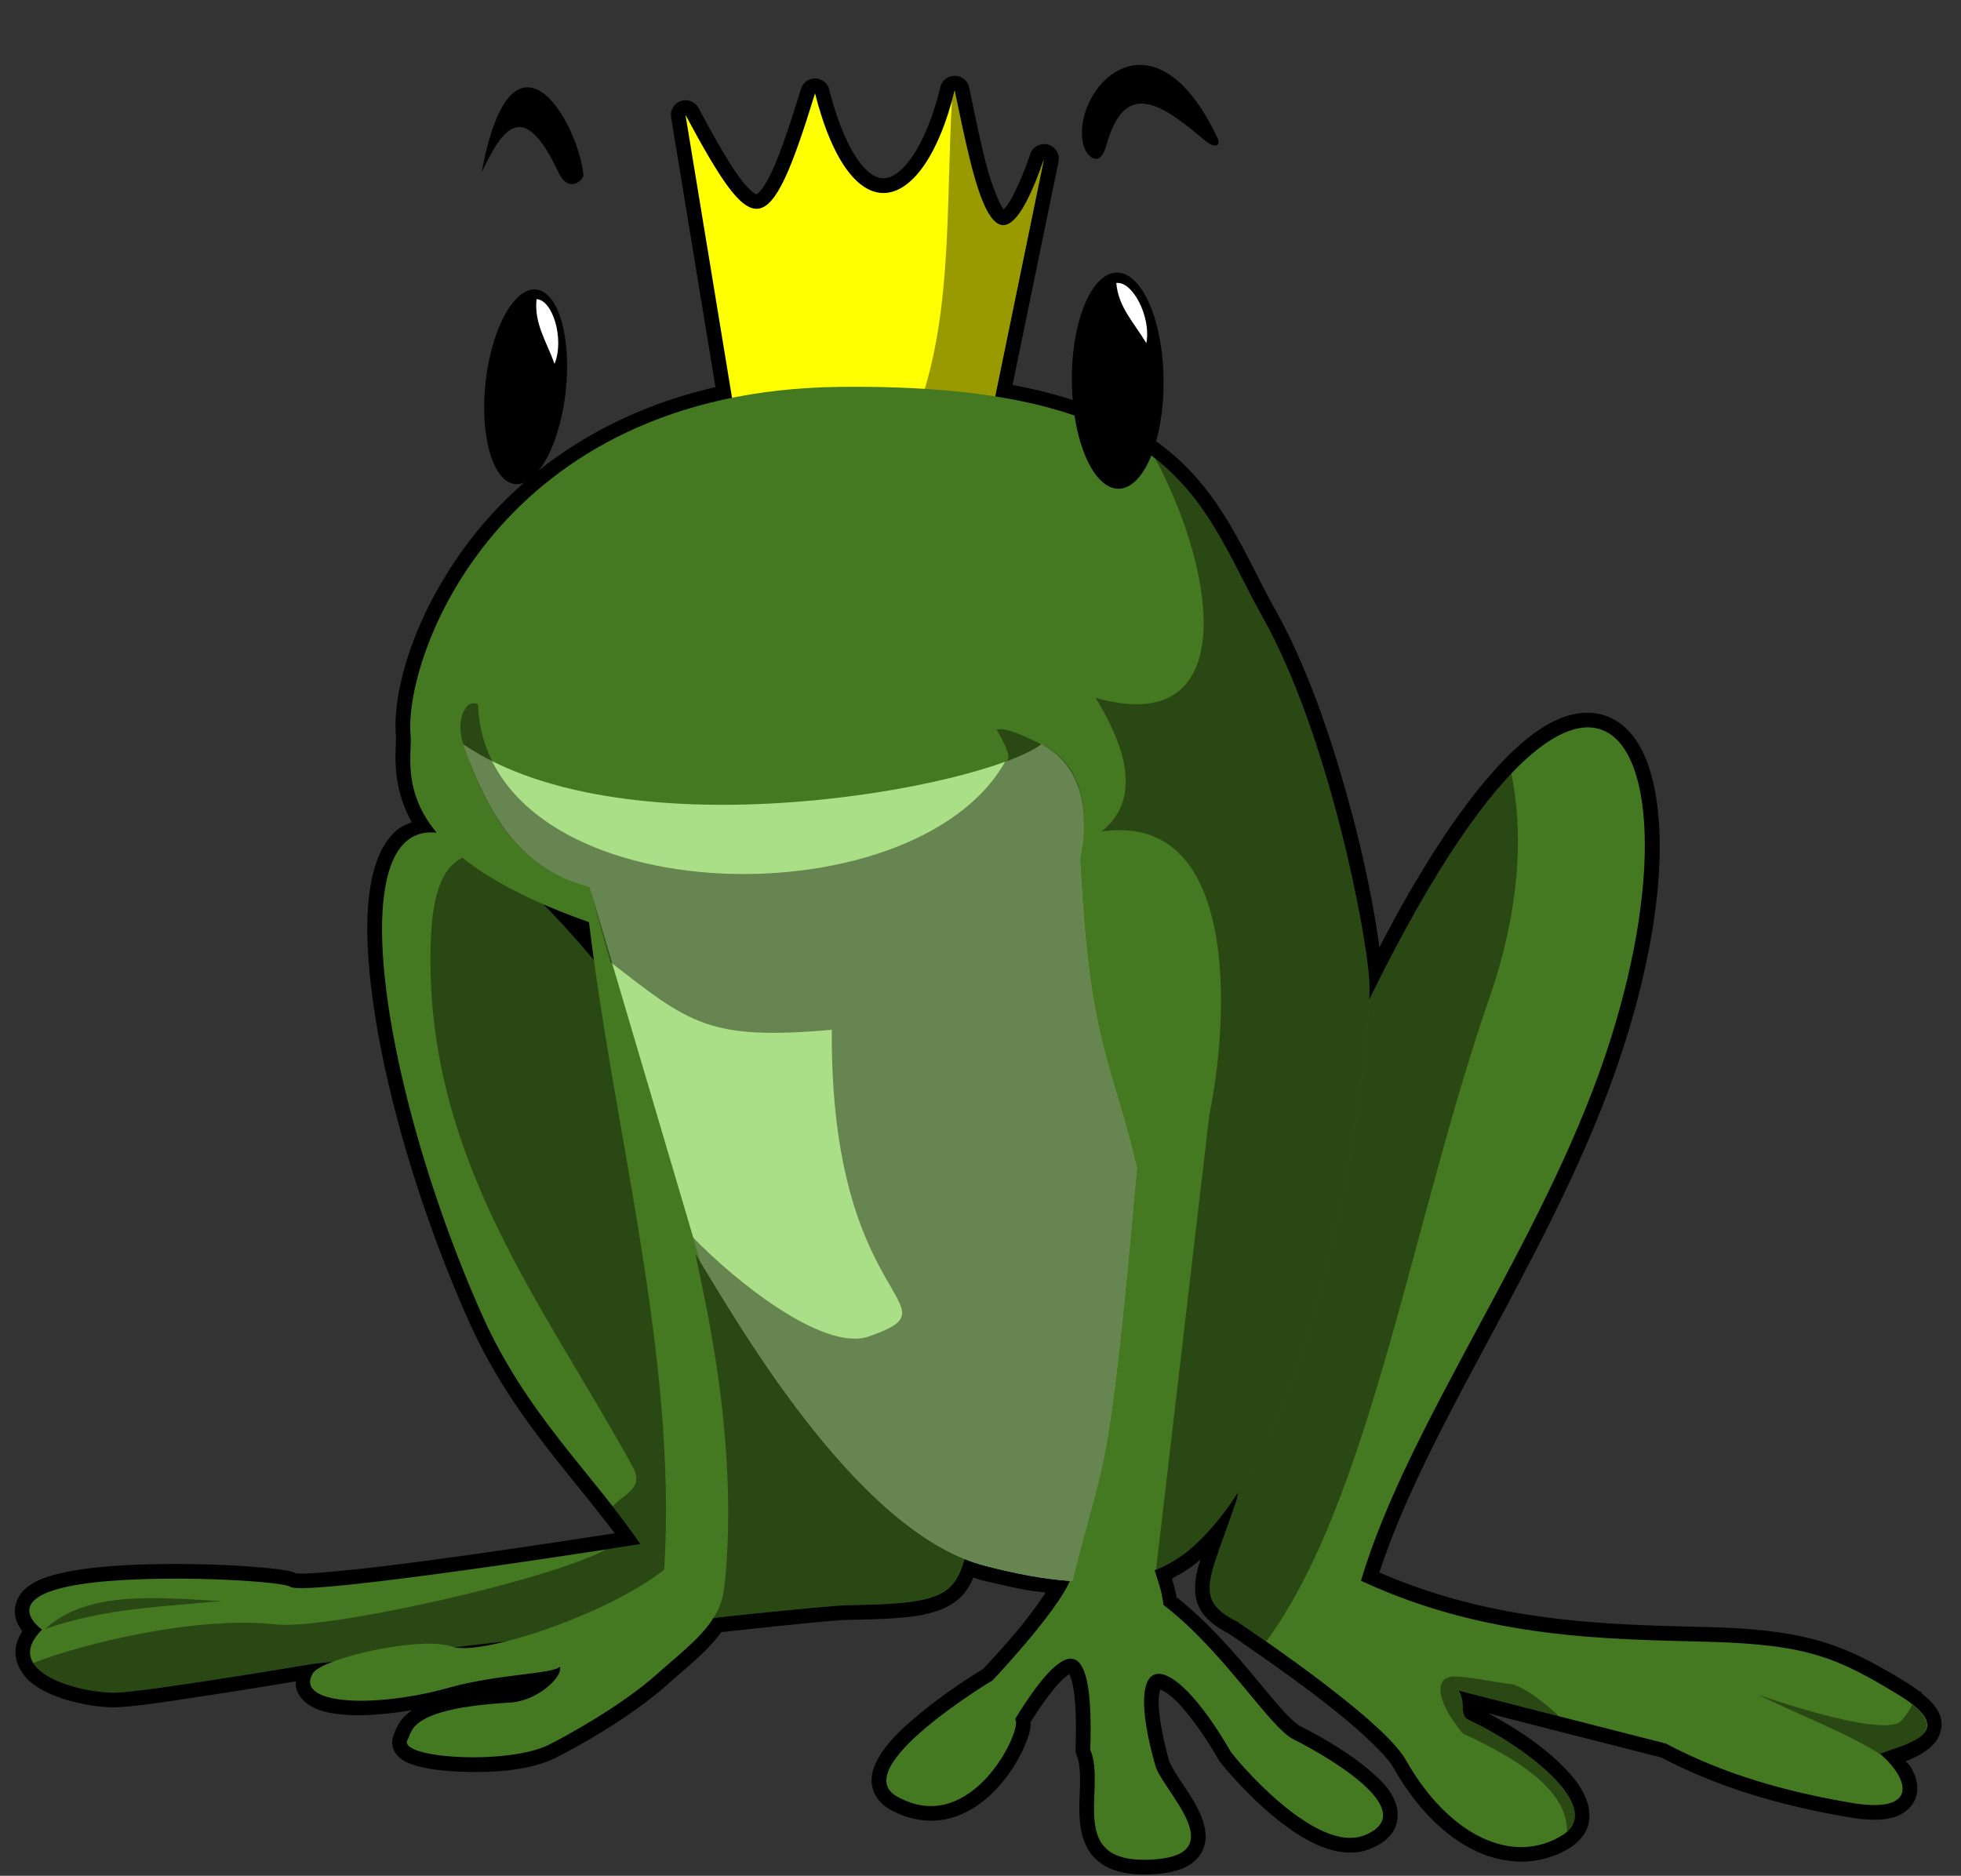
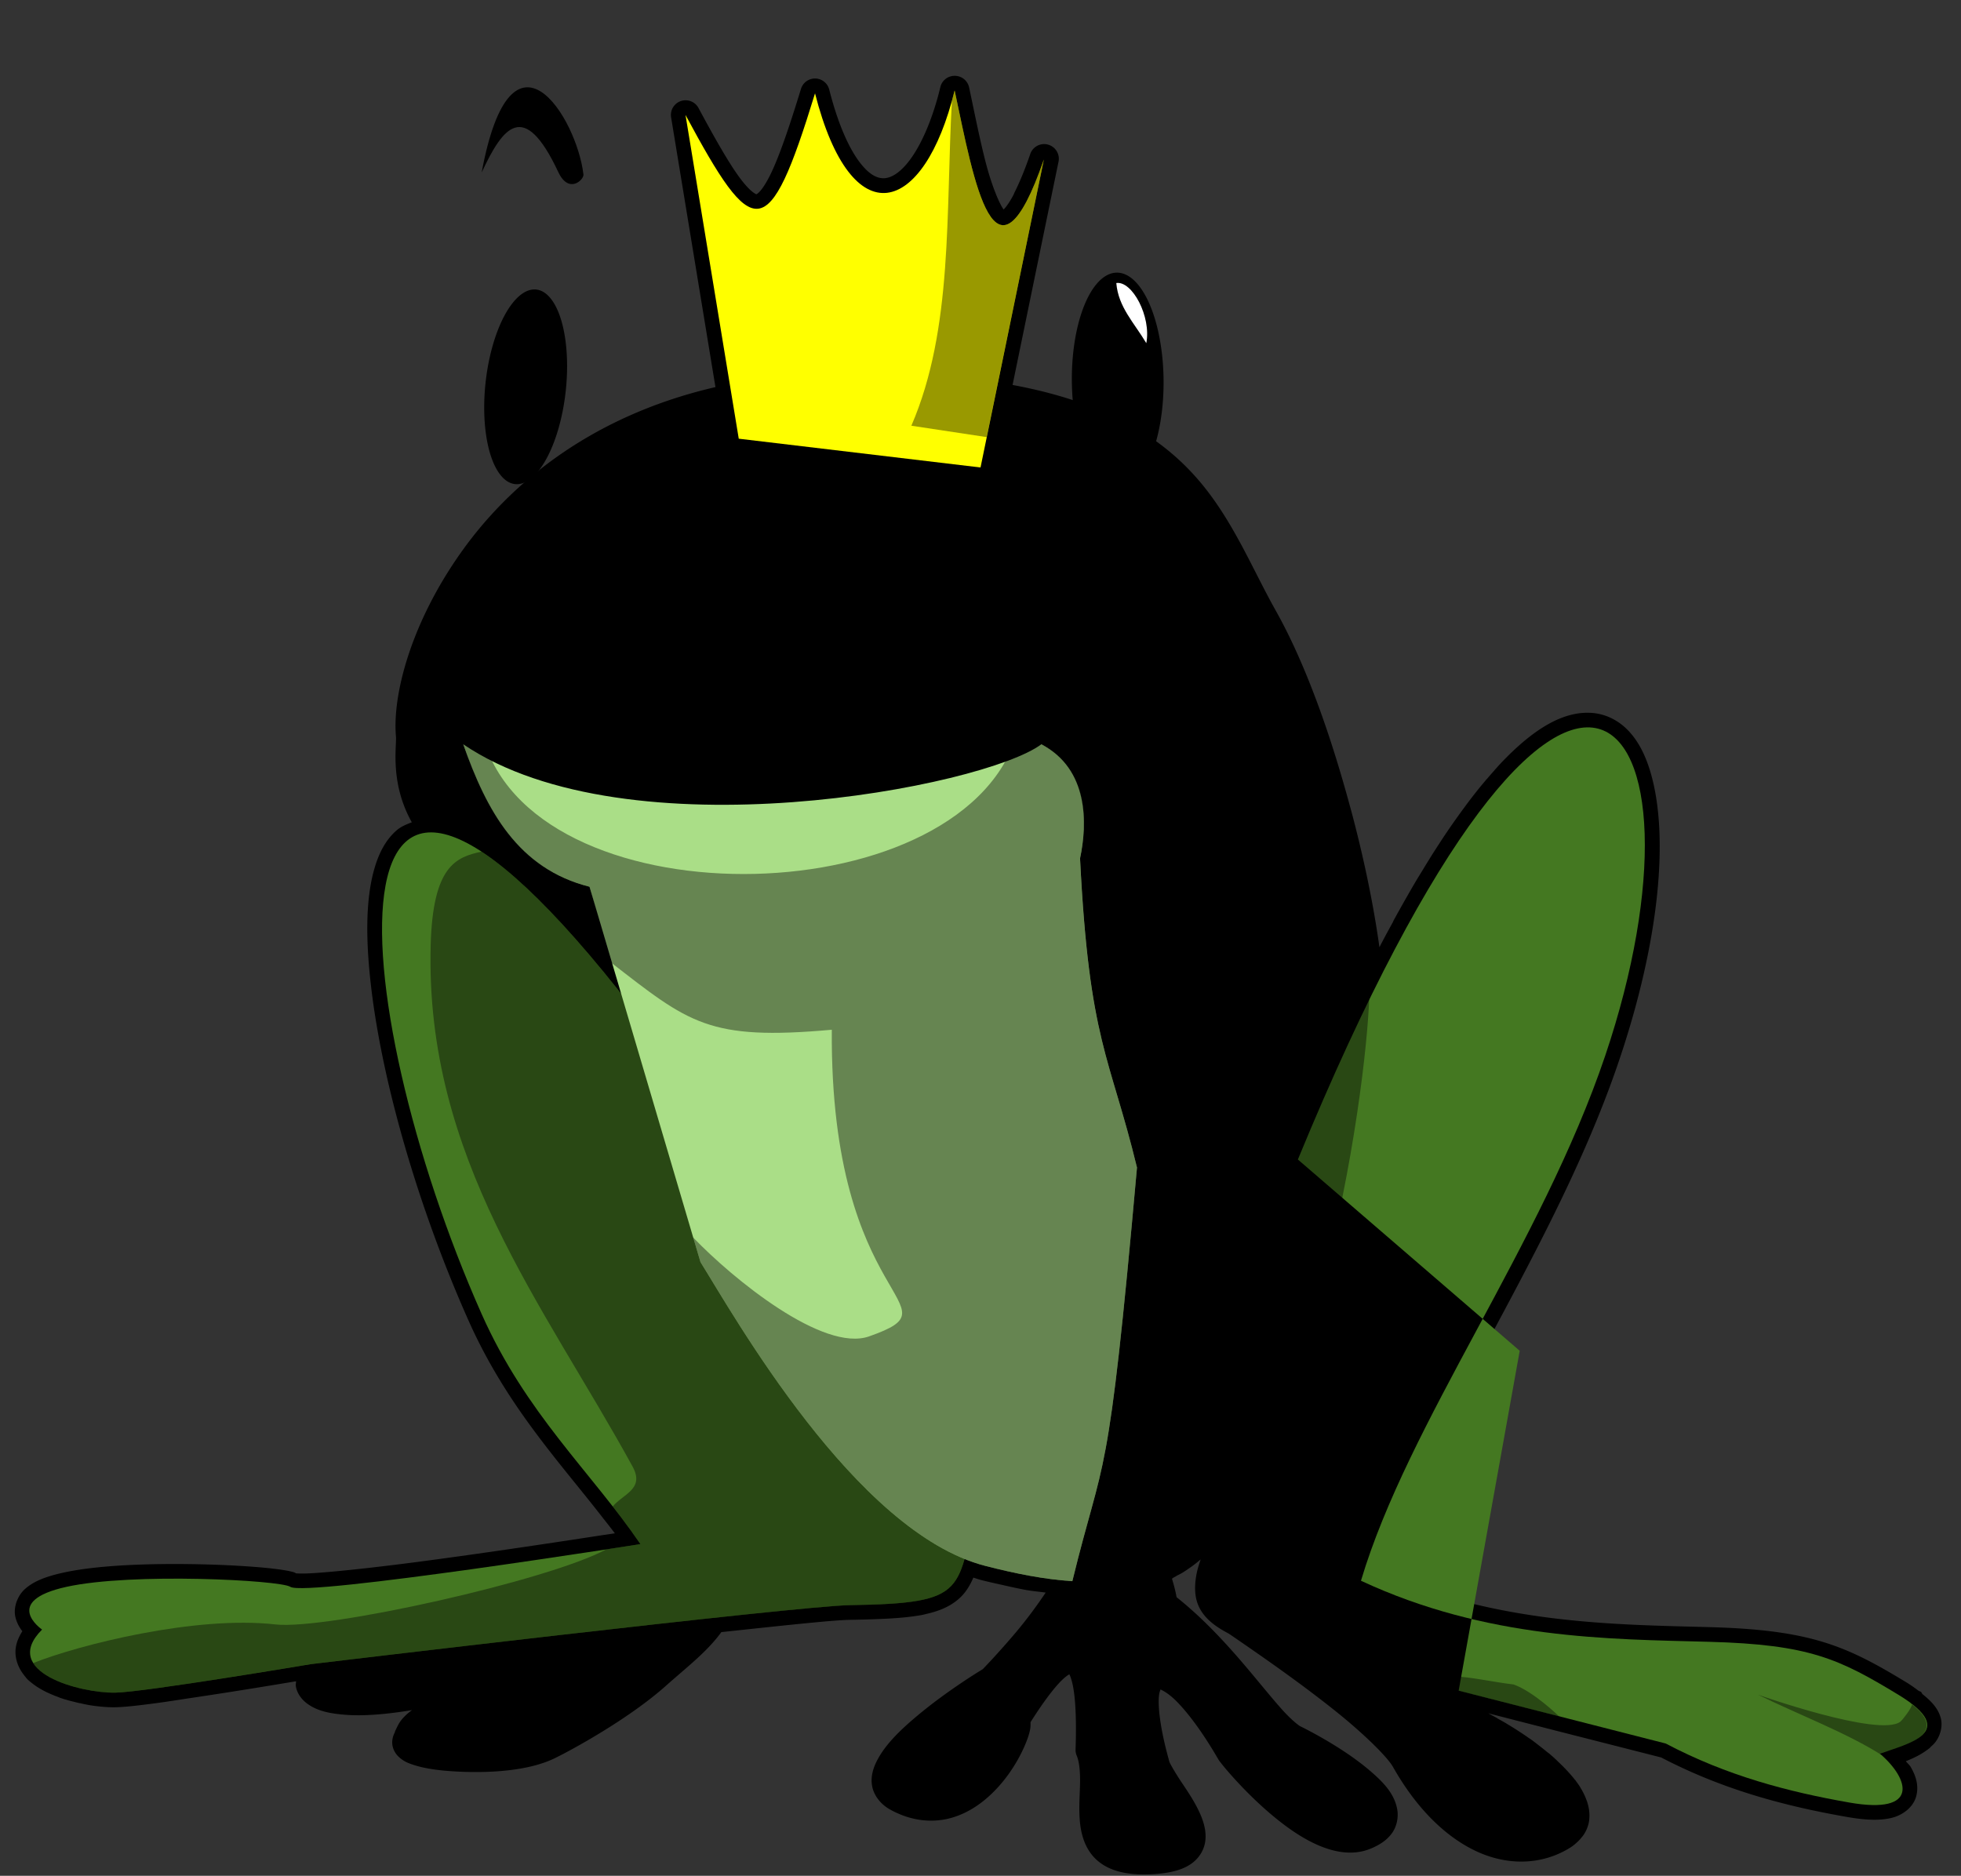
<svg xmlns="http://www.w3.org/2000/svg" height="329.2" preserveAspectRatio="xMidYMid meet" version="1.0" viewBox="-2.6 -11.4 344.1 329.2" width="344.1" zoomAndPan="magnify">
  <rect x="-2.6" y="-11.4" width="344.1" height="329.2" fill="#333333" stroke="none" />
  <g>
    <g id="change1_1">
      <path d="m353.969,221.469a2.573,2.573 0 0,0 -2.406,1.938c-.14.571-.28,1.146-.438,1.719-1.34,4.866-3.089,8.613-4.844,11s-3.362,3.255-4.562,3.312-2.665-.554-4.469-3-3.671-6.584-5.188-12.531a2.573,2.573 0 0,0 -4.969-.125c-2.04,6.654-3.721,11.559-5.188,14.656-.733,1.549-1.429,2.637-1.938,3.219s-.716.597-.688.594-.074.038-.625-.375-1.373-1.258-2.312-2.531c-1.879-2.546-4.253-6.705-7.219-12.219a2.573,2.573 0 0,0 -4.812,1.625l7.781,47.344c-21.526,4.979-35.835,16.666-44.5,28.812-8.993,12.607-12.204,25.276-11.562,32.5 .15,1.685-1.112,8.112 2.781,15.062-.945.366-1.897.749-2.656,1.406-1.913,1.657-3.118,3.994-3.906,6.719-1.576,5.45-1.552,12.689-.531,21.156 2.041,16.935 8.373,38.667 17,58.062 6.577,14.786 15.628,24.489 23.312,34.344 .82,1.052 1.637,2.063 2.406,3.094l-1.875.281c-6.699,1.034-19.973,3.054-31.844,4.625-5.935.786-11.527,1.432-15.719,1.812-2.096.19-3.842.32-5.062.344-.61.012-1.111-.008-1.375-.031s-.404-.274.344.219c-.663-.437-.967-.459-1.375-.562s-.843-.17-1.344-.25c-1.001-.16-2.246-.307-3.719-.438-2.945-.26-6.776-.476-10.906-.562-8.261-.173-17.657.091-23.906,1.469-3.106.685-5.166,1.511-6.656,2.812s-2.116,3.422-1.75,4.969c.251,1.061.725,1.851 1.219,2.5-.587.934-1.021,1.907-1.156,2.938-.24,1.824.47,3.567 1.5,4.812a2.573,2.573 0 0,0 0,.031l.219.25c.02.022.147.224.438.5 .133.127.289.249.438.375 .263.223.497.394.688.531 .672.486.687.474.062.031-.087-.062-.04-.01.156.125 1.318.905 2.812,1.561 4.344,2.094-.582-.203-.511-.152.219.094 .461.156.767.23.938.281 .519.155 1.004.268 1.438.375 .008.002.219.065.625.156 .287.065.294.057.188.031-.017-.004.059.006.031,0l.531.125c.29.058.701.158 1.281.25 .862.137 1.698.225 2.438.281 .68.051 1.33.073 1.969.062 1.642-.028 4.345-.338 7.812-.812 1.749-.239 3.666-.552 5.625-.844 8.444-1.259 15.708-2.482 18.25-2.906-.01.313-.091.619-.031.938 .241,1.294 1.093,2.34 2,3 1.813,1.319 3.979,1.72 6.594,1.938 3.353.279 7.502-.107 11.781-.812-1.121.805-1.939,1.691-2.375,2.5-.499.927-.79,1.64-.562,1.281-.382.603-.636,1.512-.5,2.375s.588,1.53 1.031,1.969c.887.878 1.797,1.206 2.812,1.531 2.03.65 4.603.977 7.5,1.125 5.794.297 12.559-.104 17.156-2.344 2.933-1.429 12.927-6.858 19.469-12.688 3.703-3.3 7.22-5.962 9.75-9.438 8.609-.922 16.307-1.75 20.188-2.031 1.094-.079 1.913-.117 2.438-.125 1.351-.021 2.625-.056 3.781-.094 2.339-.077 4.332-.184 6.094-.375 .861-.093 1.671-.201 2.469-.344a2.573,2.573 0 0,0 .031,0c.461-.083.813-.186 1.094-.25 2.543-.578 4.619-1.565 6.125-3.156 .881-.931 1.495-2.025 2-3.188 .474.153.932.307 1.438.438 1.322.341 2.628.621 3.906.906a2.573,2.573 0 0,0 .031,0c-.11-.024-.09-.01.094.031 1.226.272 2.46.553 3.719.781 1.185.218 2.332.306 3.5.469-1.476,2.214-3.35,4.765-5.375,7.156-2.956,3.49-5.508,6.125-5.656,6.281-.609.367-6.409,3.891-11.656,8.312-2.764,2.329-5.304,4.765-6.781,7.5-.739,1.368-1.277,2.92-1,4.625s1.51,3.26 3.094,4.156c3.835,2.17 7.762,2.44 11.062,1.438s5.981-3.117 8.062-5.438 3.583-4.885 4.531-7.062c.474-1.089.824-2.054 1-3 .071-.384.071-.785.062-1.219 2.153-3.417 4.051-5.938 5.406-7.281 .656-.65 1.114-.97 1.406-1.125 .035.056-.019-.042.031.062 .215.449.494,1.299.688,2.469 .387,2.339.535,5.939.375,10.594a2.573,2.573 0 0,0 .188,1.125c.467,1.083.64,2.86.594,4.969s-.253,4.484 0,6.875 1.072,5.036 3.312,6.812 5.415,2.429 9.688,2.156c3.871-.247 6.684-1.202 8.156-3.531s.834-4.942-.062-7-2.196-3.954-3.312-5.625-2.021-3.274-2.094-3.531c-1.457-5.128-1.971-8.942-1.875-11.125 .04-.912.207-1.322.312-1.594 .279.155 1.357.583 3,2.281 1.99,2.056 4.476,5.39 7.094,9.906 .236.407.28.422.438.625s.352.458.594.75c.484.584 1.134,1.34 1.938,2.219 1.606,1.758 3.796,3.99 6.281,6.094s5.247,4.108 8.188,5.406 6.256,1.94 9.344.656c1.6-.665 2.904-1.519 3.781-2.781s1.127-2.922.844-4.281c-.566-2.718-2.473-4.624-4.594-6.469-4.242-3.689-10.015-6.77-12.375-7.938-.391-.193-1.68-1.241-3.125-2.844s-3.187-3.736-5.125-6.062c-3.696-4.437-8.216-9.58-13.469-13.75-.212-1.193-.52-2.307-.812-3.25 .107-.059.278-.187.094-.094 .485-.245.743-.417.781-.438 .176-.098.55-.255 1.094-.594 .64-.394 1.206-.808 1.719-1.188-.726.537-.701.538.062-.031 .431-.321.863-.675 1.281-1.031-.225.712-.469,1.428-.625,2.125-.227,1.017-.346,1.975-.344,2.906 .003.963.133,1.947.5,2.875 .878,2.219 2.828,3.774 5.375,5.094 .107.056.172.133.281.188 .215.143 2.016,1.372 4.844,3.344 3.794,2.645 9.129,6.458 13.844,10.25s8.858,7.825 9.875,9.625c3.961,7.015 8.963,12.1 14.438,14.719s11.595,2.621 16.688-.562c.488-.305.867-.648 1.156-.906 .33-.294.553-.55.719-.75 .134-.161.377-.424.625-.844 .141-.238.311-.547.469-.969 .124-.331.22-.651.281-.969 .06-.308.08-.615.094-.906 .011-.24.005-.265 0-.094 .031-.998-.167-1.968-.5-2.875-.205-.558-.472-1.158-.812-1.75 .147.255.139.232-.031-.062-.197-.338-.352-.606-.469-.781-.031-.047-.088-.119-.156-.219s-.196-.282-.406-.562c-.021-.028-.047-.095-.094-.156a2.573,2.573 0 0,0 -.031,0c-.404-.528-.825-1.002-1.219-1.438-.474-.524-.974-1.028-1.5-1.531-.322-.308-.71-.701-1.156-1.094l-.5-.438c-.311-.265-.445-.345-.406-.312-.432-.359-.906-.739-1.406-1.125-.46-.355-.93-.738-1.469-1.125-.258-.185-.377-.252-.375-.25-1.306-.923-2.666-1.793-4-2.594-.558-.335-1.1-.629-1.594-.906 .05.028-.065-.062-.406-.25l-1.219-.656 11.812,3.031 18.531,4.719c10.939,5.707 21.83,8.55 32.594,10.438 3.25.57 5.704.66 7.75.188s3.893-1.889 4.406-3.812-.097-3.656-.969-5.156c-.209-.36-.595-.654-.844-1 1.259-.495 2.565-1.113 3.719-1.969l.062-.031c.002-.001.024-.027.031-.031 .033-.02.017-.022.156-.125a2.573,2.573 0 0,0 .094-.062c.284-.232.259-.245.25-.25-.003-.002.135-.132.094-.094 .137-.116.273-.237.438-.406 1.026-1.054 1.759-3.001 1.25-4.719-.483-1.628-1.613-2.831-3.188-4.094-.103-.123-.114-.265-.25-.375s-.266-.111-.406-.188c-.596-.448-1.285-.965-2.219-1.531-10.454-6.339-16.665-9.177-34.5-9.656-17.067-.458-37.214-.567-57.906-9.594 8.595-26.517 30.963-57.003 42.062-89.875 7.135-21.13 8.829-39.607 5.438-50.781-.848-2.794-2.034-5.152-3.719-6.969s-3.943-3.024-6.438-3.219c-4.99-.389-10.215,2.681-16.062,8.844-.286.301-.6.664-.906,1-.255.281-.283.331-.125.156-.51.564-1.009,1.14-1.5,1.719 .237-.279.203-.257-.094.094-.454.537-.88,1.048-1.344,1.625-.655.816-1.345,1.708-2.031,2.625-.185.248-.202.28-.062.094-1.343,1.798-2.74,3.767-4.156,5.906-.141.214-.249.387-.344.531-.512.781-1.024,1.571-1.531,2.375-.255.404-.52.841-.812,1.312-.269.435-.525.859-.781,1.281-.397.654-.803,1.298-1.219,2-.681,1.15-1.332,2.292-2,3.469-.584,1.029-1.197,2.126-1.812,3.25-.148.27-.189.404-.156.344-.591,1.082-1.21,2.203-1.812,3.344l-.312.594c-.094.179-.185.382-.281.562-.781-5.594-2.1-12.931-4.469-22.125-.398-1.546-.836-3.121-1.281-4.719-2.442-8.756-5.533-17.957-9.281-26.031-.328-.707-.666-1.413-1.031-2.156-.709-1.44-1.444-2.828-2.188-4.156-3.017-5.388-5.517-11.107-8.969-16.594-.761-1.21-1.574-2.418-2.469-3.625-6.37-8.61-16.293-15.859-34.688-19.281l8.031-39.031a2.578,2.578 0 0,0 -4.969-1.375c-.959,2.772-1.858,4.902-2.656,6.5-.152.304-.211.483-.188.438-.632,1.214-1.216,2.051-1.625,2.5-.384.421-.206.278-.094.25-.653-.719-2.065-3.98-3.125-8-1.068-4.048-2.027-8.935-3-13.5a2.573,2.573 0 0,0 -2.625-2.031z" fill="inherit" transform="translate(-189.15 -219.56)" />
    </g>
    <g id="change2_1">
-       <path d="m414.29 411.65c48.327-117.31 74.2-78.248 53.929-18.214-11.207 33.19-34.589 64.367-42.857 92.143 22.034 10.278 43.467 10.241 61.071 10.714s22.829 2.988 33.214 9.286c10.977 6.656 1.47 8.632-3.214 10.357 5.21 4.452 6.965 10.732-5.357 8.571-10.746-1.884-21.493-4.692-32.239-10.362l-36.332-9.281c1.31 2.214 0.119 3.695 1.429 5 9.935 4.505 24.513 15.526 16.786 20.357-8.697 5.437-19.974 0.114-27.5-13.214-4.197-7.432-29.643-24.286-29.643-24.286-7.857-3.929-4.643-7.5 0-21.429l10.714-59.643z" fill="#447821" transform="translate(-189.15 -219.56)" />
+       <path d="m414.29 411.65c48.327-117.31 74.2-78.248 53.929-18.214-11.207 33.19-34.589 64.367-42.857 92.143 22.034 10.278 43.467 10.241 61.071 10.714s22.829 2.988 33.214 9.286c10.977 6.656 1.47 8.632-3.214 10.357 5.21 4.452 6.965 10.732-5.357 8.571-10.746-1.884-21.493-4.692-32.239-10.362l-36.332-9.281l10.714-59.643z" fill="#447821" transform="translate(-189.15 -219.56)" />
    </g>
    <g id="change2_2">
      <path d="m300.36 388.79c-59.695-79.26-53.627-4.726-29.286 50 7.769 17.466 19.144 27.614 27.857 40.357 0 0-58.728 9.28-61.429 7.5-1.783-1.175-27.771-2.538-39.286-1e-5s-4.286 7.5-4.286 7.5c-7.423 7.423 6.681 11.176 12.857 11.071 5.113-0.087 34.286-5 34.286-5s85.297-10.215 94.643-10.357c21.261-0.323 18.571-2.5 22.5-18.571l-57.857-82.5z" fill="#447821" transform="translate(-189.15 -219.56)" />
    </g>
    <g id="change3_1">
      <path d="m316.18 285.15-9.344-56.821c11.926 22.17 14.518 22.986 22.728-3.788 6.455 25.313 19.136 21.406 24.496-0.505 3.439 16.143 7.033 37.043 15.657 12.122l-11.112 54.043-42.426-5.051z" fill="#ff0" transform="translate(-189.15 -219.56)" />
    </g>
    <g id="change1_2">
      <path d="m271.06 357.62c-4.474 0.971-8.56 2.442-8.938 16.406-1.011 37.409 19.853 63.058 35.438 91.531 2.17 3.965-1.747 4.82-3.5 7 1.68 2.155 3.328 4.33 4.875 6.594l-5.969 0.906c-10.13 5.489-49.199 14.197-58.094 13.188-13.999-1.589-34.455 3.573-42.5 6.781 2.169 3.514 10.16 5.26 14.406 5.188 5.113-0.087 34.281-5 34.281-5s85.31-10.202 94.656-10.344c21.261-0.323 18.571-2.522 22.5-18.594l-57.875-82.5c-12.513-16.614-22.11-26.458-29.281-31.156z" fill="inherit" opacity=".4" transform="translate(-189.15 -219.56)" />
    </g>
    <g id="change1_3">
      <path d="m354.06 224.03c-0.149 0.609-0.309 1.2-0.469 1.781-1.119 19.523 0.244 40.039-7.125 57.062l13.219 2 10.031-48.719c-8.624 24.921-12.217 4.018-15.656-12.125z" fill="inherit" opacity=".4" transform="translate(-189.15 -219.56)" />
    </g>
    <g id="change1_4">
-       <path d="m451.75 343.91c-9.919 10.455-22.631 31.731-37.469 67.75l-10.719 59.625c-4.643 13.929-7.857 17.509 0 21.438 0 0 2.146 1.433 5.156 3.531 18.341-24.863 25.735-74.618 39.5-113.88 5.526-16.5 5.388-29.45 3.531-38.469z" fill="inherit" opacity=".4" transform="translate(-189.15 -219.56)" />
-     </g>
+       </g>
    <g id="change2_3">
-       <path d="m333.84 276.06c-59.824 0.661-76.47 47.378-75.25 61.125 0.483 5.437-5.029 20.018 31.312 32.812 4.427 37.166 15.524 76.476 13.196 113.64-10.427 8.145-32.379 15.208-37.165 13.513-5.553-1.966-22.937 2.042-24.5 4.688-3.258 5.513 10.885 6.176 23.938 2.5 8.525-2.401 18.418-2.404 19.438-3.688 0.54 1.889-4.077 6.05-8.75 6.312-18.004 1.012-17.137 5.155-17.969 6.469-2.076 3.278 17.304 4.566 24.688 0.969 2.648-1.29 12.736-6.811 18.875-12.281s11.298-8.953 12-15.438c2.814-26.004-3.995-52.589-5.062-58.406 4.04 5.78 26.681 48.457 50.844 54.688 5.129 1.322 10.126 2.287 14.844 2.625-2.349 5.635-13.562 17.469-13.562 17.469s-25.634 15.367-16.781 20.375c13.214 7.476 22.325-12.224 20.719-13.562 9.838-16.009 13.855-13.638 13.201 5.348 2.978 6.904-4.626 20.281 11.062 19.281 14.023-0.894 1.598-12.133 0.375-16.438-6-21.122 2.443-21.074 13.205-2.505 0.481 0.83 14.853 18.278 23.576 14.652 10.487-4.36-8.085-14.585-12.513-16.777-4.287-2.122-12.26-15.521-22.839-23.589-0.415-2.847-0.682-3.222-1.567-6.098 2.446-0.976 4.719-2.341 6.781-4.188 23.59-21.121 31.476-88.864 30.875-99.25-0.499-8.619-7.12-43.126-18.719-63.844-11.005-19.656-14.426-41.067-74.25-40.406z" fill="#447821" transform="translate(-189.15 -219.56)" />
-     </g>
+       </g>
    <g>
      <g id="change1_9">
        <path d="m284.86 273.03a7.071 17.173 0 1 1 -14.142 0 7.071 17.173 0 1 1 14.142 0z" fill="inherit" transform="rotate(6.231 2172.927 -1563.652)" />
      </g>
      <g id="change1_10">
        <path d="m284.86 273.03a7.071 17.173 0 1 1 -14.142 0 7.071 17.173 0 1 1 14.142 0z" fill="inherit" transform="matrix(1.138 -.019 .011 1.104 -125.6 -240.739)" />
      </g>
      <g id="change4_1">
-         <path d="m280.7 260.66c-0.464 4.224 1.74 7.417 3.157 11.364 1.772-4.405-0.344-11.25-3.157-11.364z" fill="#fff" transform="translate(-189.15 -219.56)" />
-       </g>
+         </g>
      <g id="change4_2">
        <path d="m382.43 257.83c0.349 4.235 3.121 6.95 5.264 10.555 0.901-4.662-2.481-10.978-5.264-10.555z" fill="#fff" transform="translate(-189.15 -219.56)" />
      </g>
      <g id="change1_11">
        <path d="m271.07 238.43c5.219-28.25 16.709-9.594 17.857 0.357 0.105 0.911-2.569 3.505-4.411-0.425-6.033-12.869-9.723-7.941-13.446 0.068z" fill="inherit" transform="translate(-189.15 -219.56)" />
      </g>
      <g id="change1_12">
-         <path d="m400.18 232.36c-11.475-24.182-25.698-8.407-23.571 1.071 0.472 2.103 2.885 4.509 4.054 0.289 3.263-11.776 9.615-7.422 17.196-1.004 1.984 1.68 2.972 1.014 2.321-0.357z" fill="inherit" transform="translate(-189.15 -219.56)" />
-       </g>
+         </g>
    </g>
    <g id="change5_1">
      <path d="m267.84 338.78c4.072 11.642 9.601 21.841 22.156 25l19.469 65.875c5.758 9.195 27.184 47.438 49.969 53.312 5.287 1.363 10.436 2.38 15.281 2.688 5.609-22.981 6.207-14.887 11.344-72.594-4.762-19.643-8.384-21.996-9.991-54.259 1.294-6.123 1.54-15.676-6.79-20.022-9.999 7.501-72.568 19.584-101.44 0z" fill="#aade87" transform="translate(-189.15 -219.56)" />
    </g>
    <g id="change1_5">
      <path d="m267.84 338.78c3.952 11.681 9.601 21.841 22.156 25l3.68 13.232c13.801 10.689 17.136 13.813 38.831 11.866-0.337 49.132 22.789 48.073 6.554 53.812-8.047 2.844-23.893-10.06-30.877-17.348l1.281 4.312c5.758 9.195 27.184 47.438 49.969 53.312 5.287 1.363 10.436 2.38 15.281 2.688 5.609-22.981 6.207-14.887 11.344-72.594-4.762-19.643-8.393-21.987-10-54.25 1.294-6.123 1.669-15.926-6.781-20.031-4.625-2.247-6.321-2.83-7.841-2.581 1.475 2.653 2.878 5.267 1.509 5.609-16.165 28.788-91.198 26.639-92.521-10.042-2.359-1.084-3.938 3.014-2.584 7.014z" fill="inherit" opacity=".4" transform="translate(-189.15 -219.56)" />
    </g>
    <g id="change1_6">
-       <path d="m194.46 494.04c10.595-3.671 20.307-3.873 30.902-4.895-11.979-0.667-23.523-1.798-30.902 4.895z" fill="inherit" opacity=".4" transform="translate(-189.15 -219.56)" />
-     </g>
+       </g>
    <g id="change1_7">
      <path d="m389.28 288.66c11.011 20.657 14.766 49.137-10.486 41.967 4.088 6.671 9.022 17.217 1.018 23.47 24.128-3.562 22.521 32.375 18.938 49.75l-9.344 79.781c2.348-0.968 4.541-2.281 6.531-4.062 23.59-21.121 31.476-88.864 30.875-99.25-0.499-8.619-7.12-43.126-18.719-63.844-5.502-9.828-9.104-20.085-18.812-27.812z" fill="inherit" opacity=".4" transform="translate(-189.15 -219.56)" />
    </g>
    <g id="change1_8">
      <path d="m441.75 502.38c-3.443-0.043-3.513 3.941 1.469 10 12.085 5.531 18.323 10.929 18.312 17.219 5.713-5.098-8.063-15.397-17.594-19.719-1.31-1.305-0.128-2.786-1.438-5l17.625 4.5s-4.433-4.331-7.969-5.594c-3.647-0.434-7.729-1.373-10.406-1.406zm53.25 3.188c7.078 3.474 15.528 6.678 21.562 10.5 4.34-1.54 12.109-3.601 5.5-8.781-0.092 0.687-1.682 2.744-2.062 3.031-3.701 2.796-25-4.75-25-4.75zm26.812 1.5 0.25 0.188c0.013-0.153-0.064-0.229-0.25-0.188z" fill="inherit" opacity=".4" transform="translate(-189.15 -219.56)" />
    </g>
  </g>
</svg>